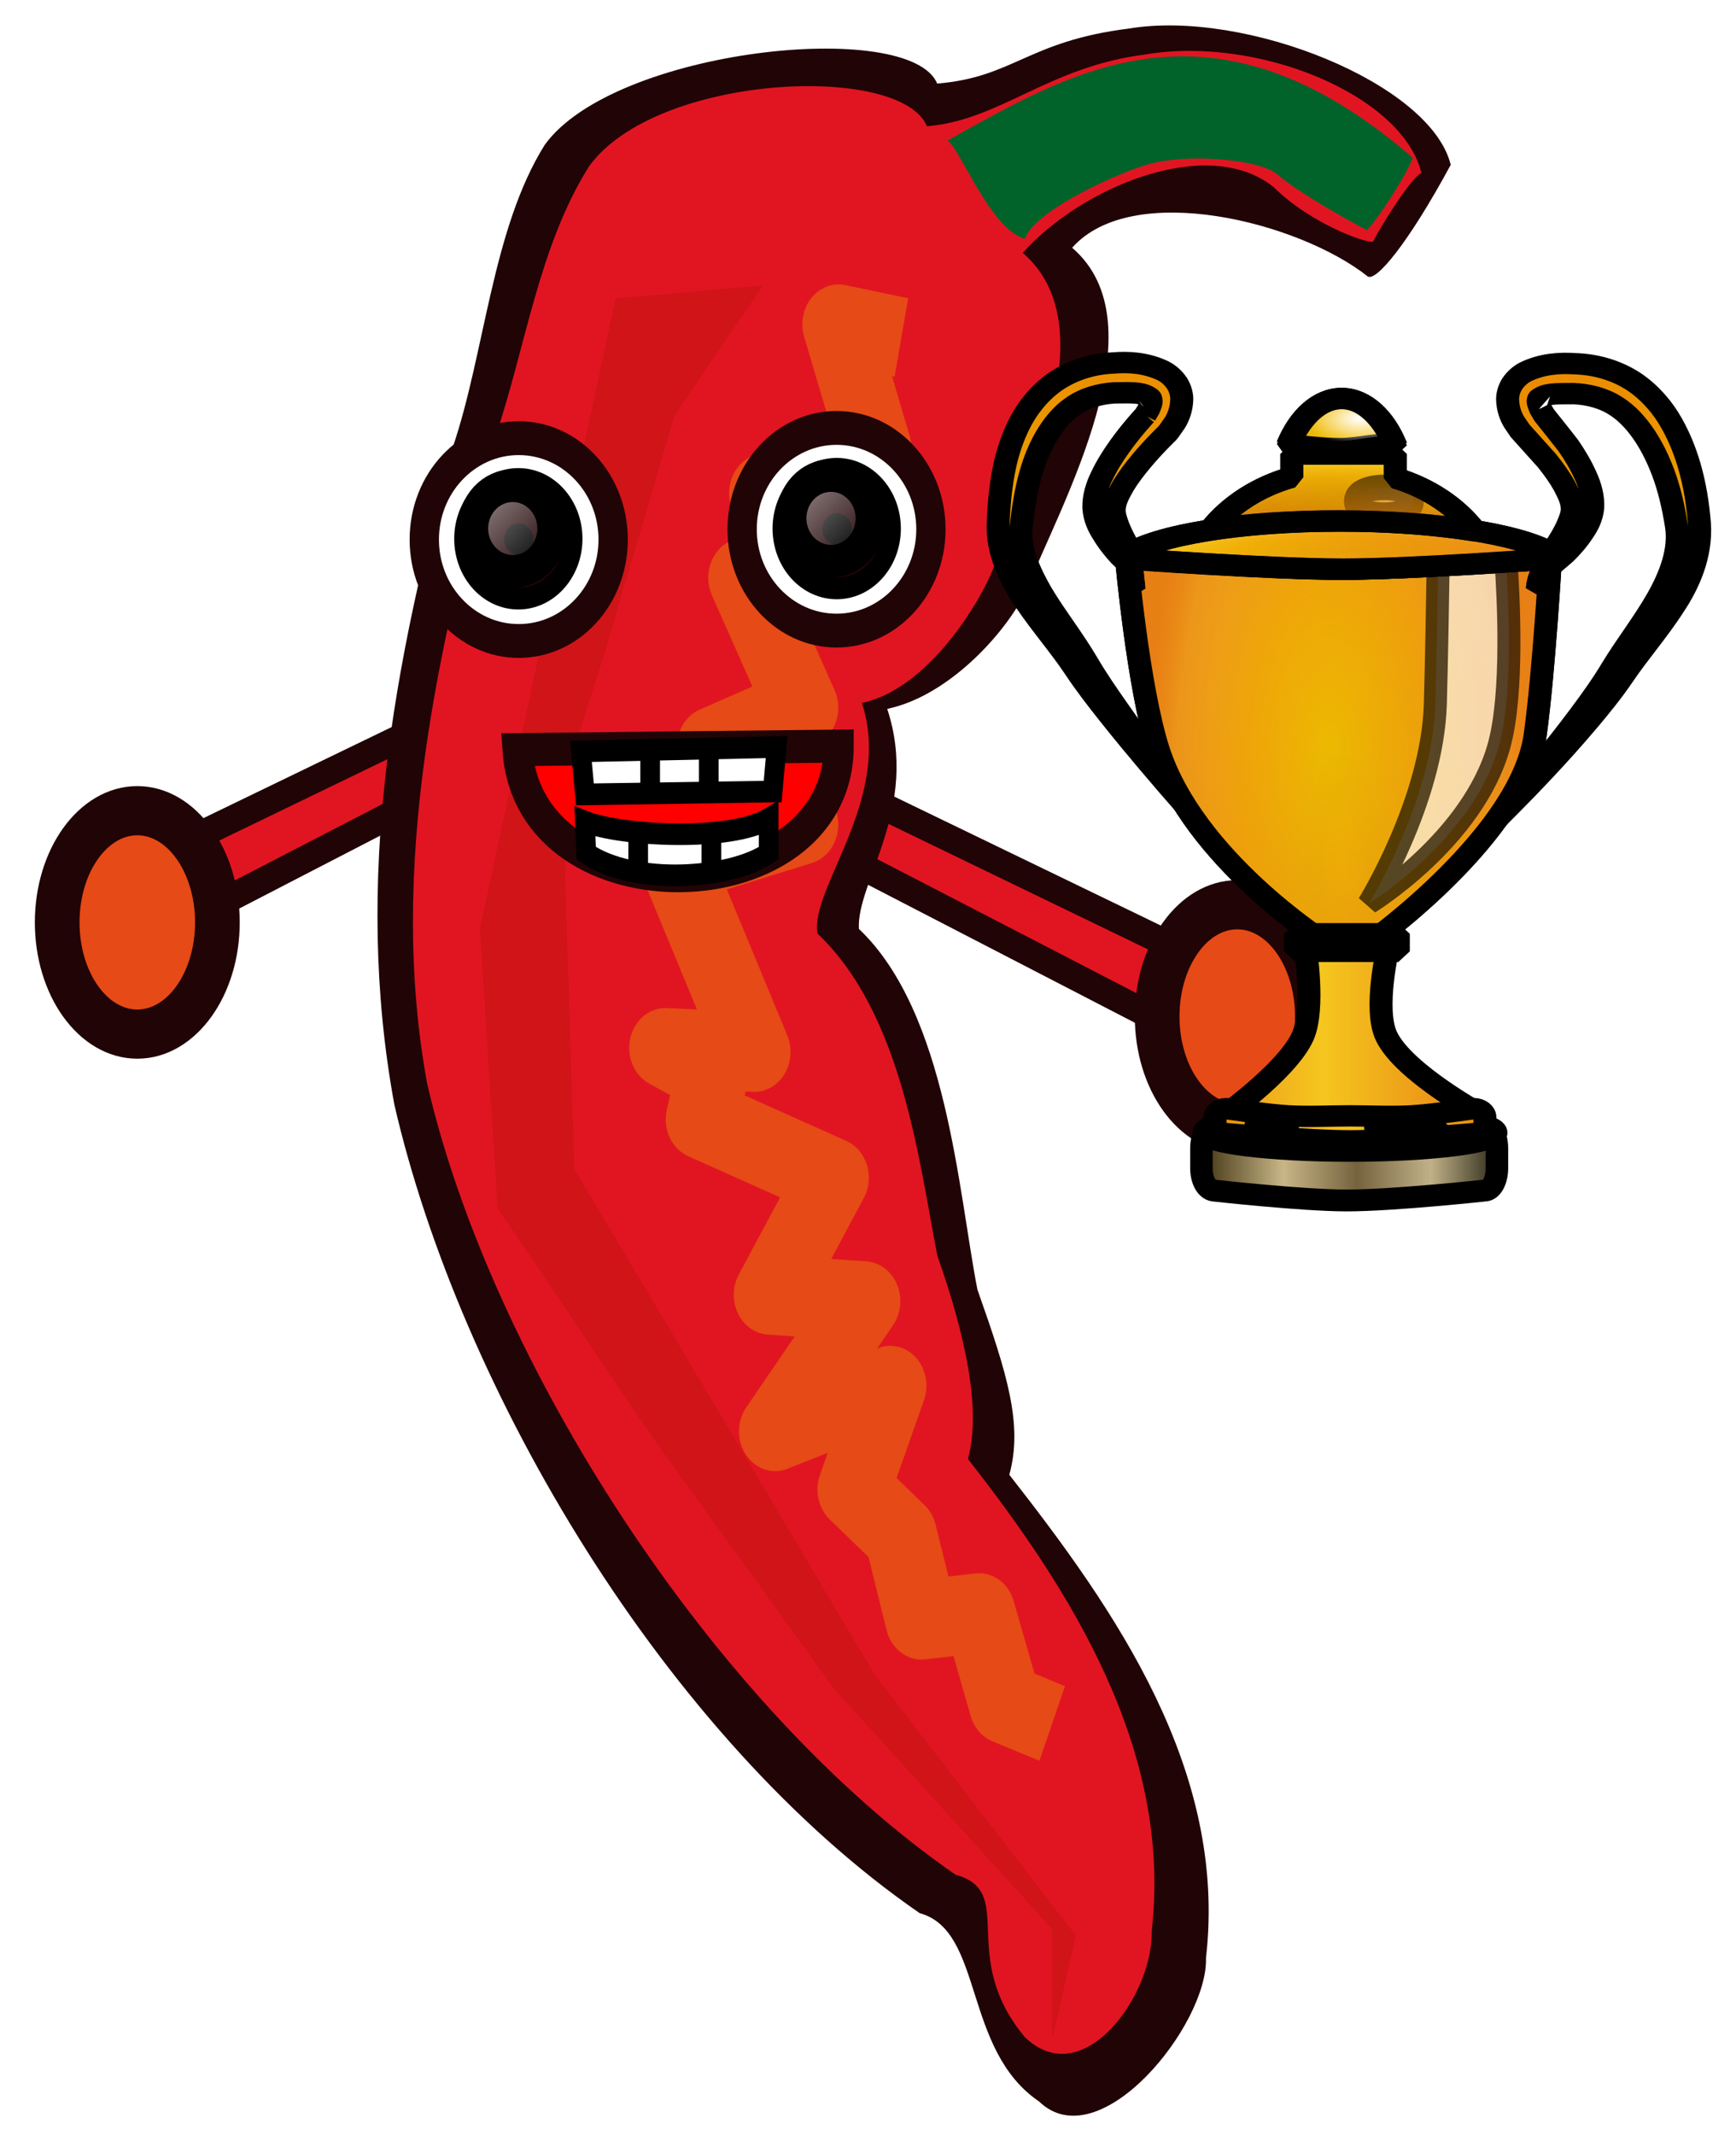
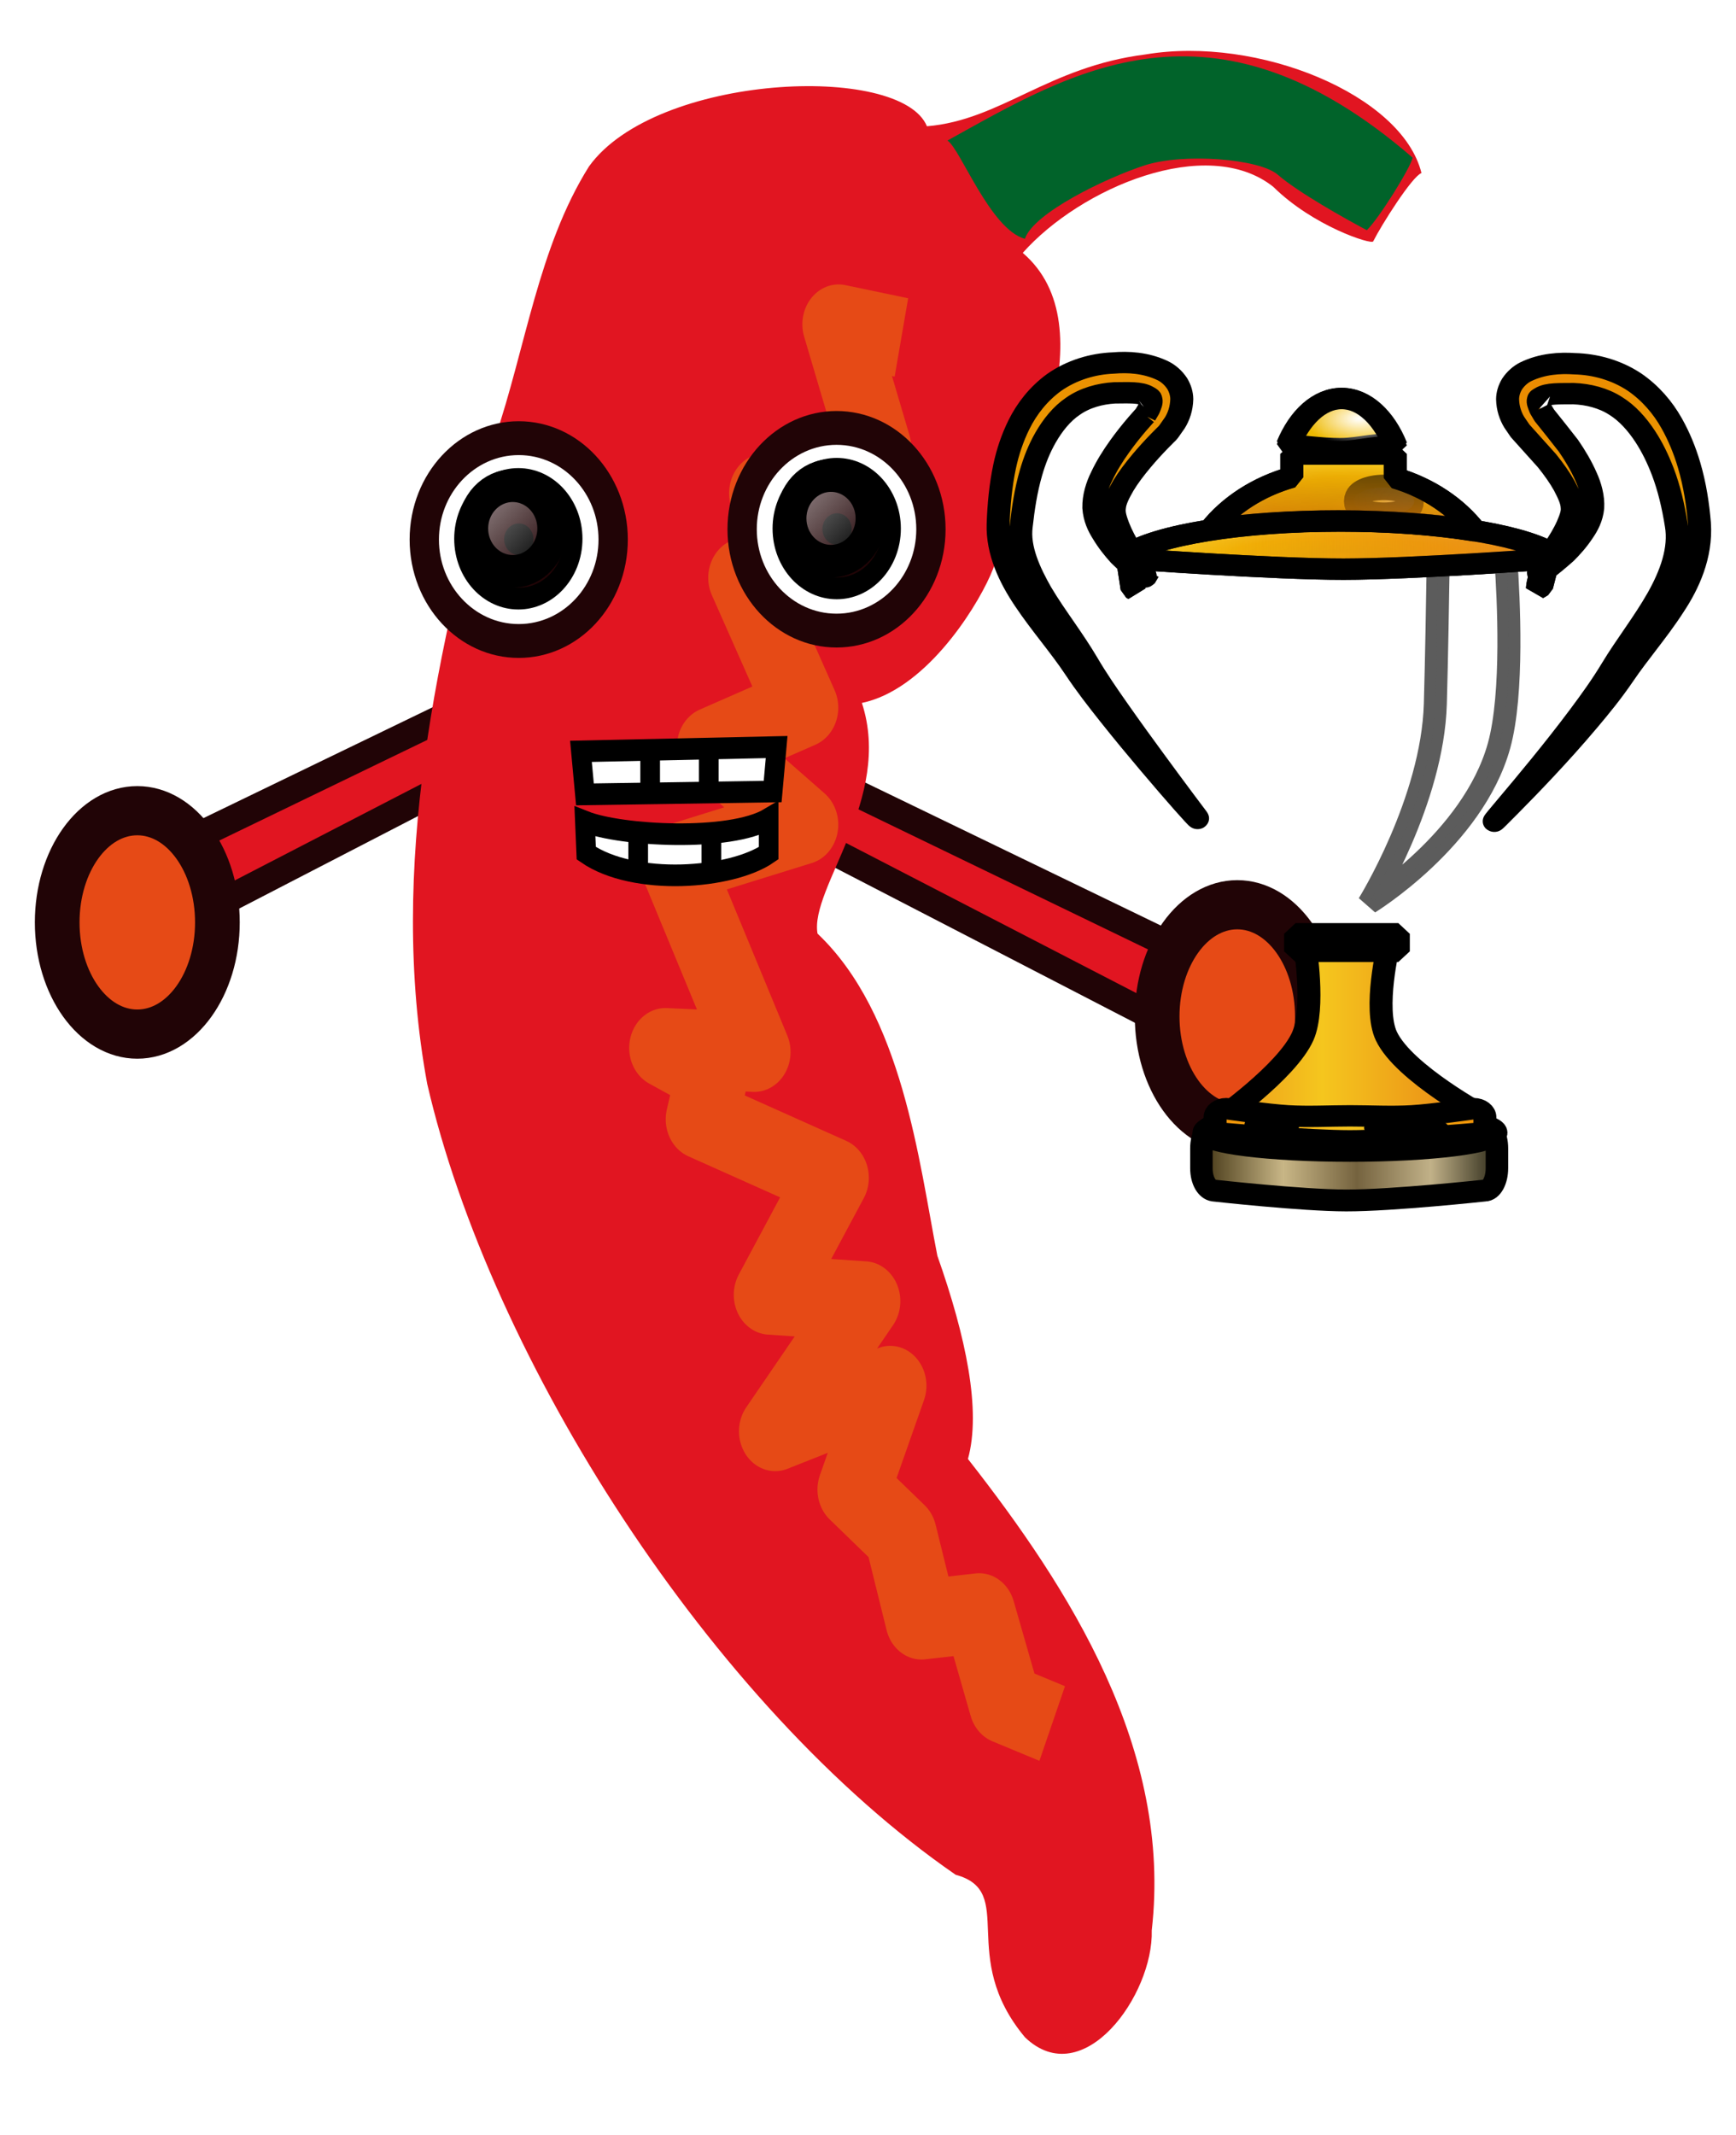
<svg xmlns="http://www.w3.org/2000/svg" xmlns:ns1="http://sodipodi.sourceforge.net/DTD/sodipodi-0.dtd" xmlns:ns2="http://www.inkscape.org/namespaces/inkscape" xmlns:xlink="http://www.w3.org/1999/xlink" id="svg2963" ns1:docname="prizewinningchili-cartoon.svg" viewBox="0 0 225 276.563" ns1:version="0.32" version="1.0" ns2:output_extension="org.inkscape.output.svg.inkscape" ns2:version="0.92.1 r15371" width="240" height="295">
  <title id="title6921">j4p4n</title>
  <defs id="defs6399">
    <radialGradient r="38.95" cx="75.284" cy="48.245" fy="49.008" fx="76.035" id="radialGradient830" gradientTransform="scale(1.016,0.985)" gradientUnits="userSpaceOnUse">
      <stop offset="0" stop-color="#fff" id="stop828" />
      <stop offset="1" stop-color="#ffc613" id="stop829" />
    </radialGradient>
    <linearGradient y2="0.945" x1="0.133" y1="0.117" x2="0.938" id="linearGradient837">
      <stop offset="0" stop-opacity=".5" stop-color="#fff" id="stop839" />
      <stop offset="1" stop-opacity="0" stop-color="#fff" id="stop840" />
    </linearGradient>
    <linearGradient ns2:collect="always" xlink:href="#linearGradient837" id="linearGradient6459" x1="126.708" y1="15.46" x2="134.755" y2="23.741" gradientUnits="userSpaceOnUse" />
    <linearGradient ns2:collect="always" xlink:href="#linearGradient837" id="linearGradient6461" x1="126.708" y1="15.46" x2="134.755" y2="23.741" gradientUnits="userSpaceOnUse" />
    <linearGradient ns2:collect="always" x1="-109.05" y1="230.68" gradientTransform="translate(0,14.74)" x2="-53.31" gradientUnits="userSpaceOnUse" y2="230.68" id="linearGradient9346">
      <stop offset="0" style="stop-color:#423413" id="stop4345" />
      <stop offset=".277" style="stop-color:#c8b686" id="stop4353" />
      <stop offset=".526" style="stop-color:#75633f" id="stop4357" />
      <stop offset=".776" style="stop-color:#c1b188" id="stop4355" />
      <stop offset="1" style="stop-color:#2e2b1a" id="stop4347" />
    </linearGradient>
    <linearGradient ns2:collect="always" x1="-105" y1="210.05" gradientTransform="translate(-0.386,-1.93)" x2="-56.746" gradientUnits="userSpaceOnUse" y2="210.05" id="linearGradient9348">
      <stop offset="0" style="stop-color:#ec981a" id="stop4190" />
      <stop offset="0.392" style="stop-color:#f5c61e" id="stop4196" />
      <stop offset="1" style="stop-color:#e88114" id="stop4192" />
    </linearGradient>
    <linearGradient ns2:collect="always" x1="-94.714" y1="25.314" x2="-141.36" gradientUnits="userSpaceOnUse" xlink:href="#linearGradient4108" y2="174.32" id="linearGradient9350" />
    <linearGradient ns2:collect="always" id="linearGradient4108">
      <stop offset="0" style="stop-color:#eb7a00" id="stop4110" />
      <stop offset="1" style="stop-color:#ebb402" id="stop4112" />
    </linearGradient>
    <linearGradient ns2:collect="always" x1="-76.288" y1="49.608" x2="-25.35" gradientUnits="userSpaceOnUse" xlink:href="#linearGradient4108" y2="168.89" id="linearGradient9352" />
    <radialGradient ns2:collect="always" r="23.875" gradientTransform="matrix(1,0,0,0.442,-197.62,51.984)" cx="114.88" cy="119.71" gradientUnits="userSpaceOnUse" xlink:href="#linearGradient3831" id="radialGradient9354" />
    <linearGradient ns2:collect="always" id="linearGradient3831">
      <stop offset="0" style="stop-color:#f1ba02" id="stop3833" />
      <stop offset=".128" style="stop-color:#eab801" id="stop3835" />
      <stop offset=".52" style="stop-color:#f3bb02" id="stop3837" />
      <stop offset=".854" style="stop-color:#f7cb24" id="stop3839" />
      <stop offset="1" style="stop-color:#eb7e06" id="stop3841" />
    </linearGradient>
    <linearGradient ns2:collect="always" x1="104.92" y1="98.309" gradientTransform="translate(-197.62,-9.281)" x2="124.49" gradientUnits="userSpaceOnUse" xlink:href="#linearGradient3049" y2="98.309" id="linearGradient9356" />
    <linearGradient ns2:collect="always" id="linearGradient3049">
      <stop offset="0" style="stop-color:#e47e00" id="stop3051" />
      <stop offset=".128" style="stop-color:#eab801" id="stop3057" />
      <stop offset=".52" style="stop-color:#f3bb02" id="stop3053" />
      <stop offset=".854" style="stop-color:#f7cb24" id="stop3059" />
      <stop offset="1" style="stop-color:#eb7e06" id="stop3055" />
    </linearGradient>
    <radialGradient ns2:collect="always" r="38.215" gradientTransform="matrix(0.944,-0.009,0.028,3.058,-196.38,-360.16)" cx="115.18" cy="175.55" gradientUnits="userSpaceOnUse" xlink:href="#linearGradient3831" id="radialGradient9360" />
    <radialGradient ns2:collect="always" r="38.215" gradientTransform="matrix(1,-0.006,0.014,2.314,-2.171,-200.11)" cx="-85.164" cy="151.87" gradientUnits="userSpaceOnUse" id="radialGradient9362">
      <stop offset="0" style="stop-color:#e78016;stop-opacity:0" id="stop3885" />
      <stop offset="1" style="stop-color:#e78016" id="stop3883" />
    </radialGradient>
    <linearGradient ns2:collect="always" x1="103.91" y1="103.41" gradientTransform="matrix(0.839,0,0,1.669,-178.46,17.175)" x2="125.98" gradientUnits="userSpaceOnUse" xlink:href="#linearGradient3049" y2="103.41" id="linearGradient9364" />
    <filter ns2:collect="always" x="-0.261" y="-0.099" width="1.522" height="1.199" id="filter3948" style="color-interpolation-filters:sRGB">
      <feGaussianBlur ns2:collect="always" stdDeviation="2.746" id="feGaussianBlur3950" />
    </filter>
    <radialGradient ns2:collect="always" r="38.781" gradientTransform="matrix(0.99,0,0,0.172,-196.1,93.345)" cx="113.96" cy="123.89" gradientUnits="userSpaceOnUse" xlink:href="#linearGradient3831" id="radialGradient9366" />
    <radialGradient ns2:collect="always" r="7.847" gradientTransform="matrix(1.348,0,0,0.673,26.016,33.562)" cx="-74.791" cy="102.76" gradientUnits="userSpaceOnUse" id="radialGradient9368">
      <stop offset="0" style="stop-color:white" id="stop4080" />
      <stop offset="1" style="stop-color:white;stop-opacity:0" id="stop4082" />
    </radialGradient>
    <filter ns2:collect="always" x="-0.219" y="-0.625" width="1.437" height="2.25" id="filter4074" style="color-interpolation-filters:sRGB">
      <feGaussianBlur ns2:collect="always" stdDeviation="0.995" id="feGaussianBlur4076" />
    </filter>
    <radialGradient ns2:collect="always" r="9.785" gradientTransform="matrix(0.997,0,0,0.526,-0.232,42.485)" cx="-79.829" cy="86.704" gradientUnits="userSpaceOnUse" id="radialGradient9372">
      <stop offset="0" style="stop-color:white" id="stop4100" />
      <stop offset="1" style="stop-color:white;stop-opacity:0" id="stop4102" />
    </radialGradient>
    <filter ns2:collect="always" id="filter4158" style="color-interpolation-filters:sRGB">
      <feGaussianBlur ns2:collect="always" stdDeviation="0.905" id="feGaussianBlur4160" />
    </filter>
    <linearGradient ns2:collect="always" x1="-37.519" y1="111.52" x2="-118.66" gradientUnits="userSpaceOnUse" y2="113.06" id="linearGradient9378">
      <stop offset="0" style="stop-color:#e88114" id="stop4170" />
      <stop offset="1" style="stop-color:#e88114;stop-opacity:0" id="stop4172" />
    </linearGradient>
    <linearGradient ns2:collect="always" x1="-84.235" y1="111.29" x2="-83.966" gradientUnits="userSpaceOnUse" y2="96.23" id="linearGradient9380">
      <stop offset="0" style="stop-color:#cd7207" id="stop4180" />
      <stop offset="1" style="stop-color:#cd7207;stop-opacity:0" id="stop4182" />
    </linearGradient>
    <radialGradient ns2:collect="always" r="24.32" gradientTransform="matrix(1.145,-0.004,0.002,0.555,11.329,99.734)" cx="-81.451" cy="225.13" gradientUnits="userSpaceOnUse" id="radialGradient9382">
      <stop offset="0" style="stop-color:#f5c61e" id="stop4205" />
      <stop offset="1" style="stop-color:#ed8602" id="stop4207" />
    </radialGradient>
    <radialGradient ns2:collect="always" r="3.798" gradientTransform="matrix(1,0,0,0.464,0,120.88)" cx="-92.807" cy="224.65" gradientUnits="userSpaceOnUse" id="radialGradient9384">
      <stop offset="0" style="stop-color:white" id="stop4333" />
      <stop offset="1" style="stop-color:white;stop-opacity:0" id="stop4335" />
    </radialGradient>
    <filter ns2:collect="always" x="-0.196" y="-0.653" width="1.392" height="2.305" id="filter4317" style="color-interpolation-filters:sRGB">
      <feGaussianBlur ns2:collect="always" stdDeviation="0.445" id="feGaussianBlur4319" />
    </filter>
    <radialGradient ns2:collect="always" r="4.579" gradientTransform="matrix(1,0,0,0.384,0,138.69)" cx="-97.114" cy="224.51" gradientUnits="userSpaceOnUse" id="radialGradient9386">
      <stop offset="0" style="stop-color:white" id="stop4325" />
      <stop offset="1" style="stop-color:white;stop-opacity:0" id="stop4327" />
    </radialGradient>
  </defs>
  <ns1:namedview id="base" bordercolor="#666666" ns2:pageshadow="2" ns2:window-y="-8" pagecolor="#ffffff" ns2:window-height="706" ns2:zoom="1.1858885" ns2:window-x="-8" showgrid="false" borderopacity="1.0" ns2:current-layer="g6312" ns2:cx="137.64835" ns2:cy="153.18309" ns2:window-width="1366" ns2:object-paths="false" ns2:pageopacity="0.0" ns2:document-units="px" ns2:snap-global="false" ns2:measure-start="0,0" ns2:measure-end="0,0" fit-margin-top="0" fit-margin-left="0" fit-margin-right="0" fit-margin-bottom="0" ns2:window-maximized="1" />
  <g id="layer1" ns2:label="Capa 1" ns2:groupmode="layer" transform="translate(82.639,-329.868)">
    <g id="g6312" transform="matrix(0.735,0,0,0.735,-129.17,566.73)">
      <g id="g3791" transform="matrix(3.287,0,0,3.617,-154.005,-1216.593)">
        <g style="fill-rule:evenodd;stroke-width:3.815;stroke-miterlimit:4;stroke-dasharray:none;stroke:#210406;stroke-opacity:1" id="g846" transform="matrix(0.426,0,0,0.417,55.09,264.49)" />
      </g>
      <g id="g6919">
        <path style="fill:#e11521;fill-opacity:1;stroke:#210406;stroke-width:1.342;stroke-linecap:round;stroke-linejoin:bevel;stroke-miterlimit:4;stroke-dasharray:none;stroke-opacity:1" d="m 110.232,288.48 18.906,8.88 1.146,-3.437 -18.906,-8.307 z" id="path6732" ns2:connector-curvature="0" transform="matrix(3.287,0,0,3.617,-154.005,-1216.593)" />
        <ellipse ry="5.443" rx="4.297" cy="296.787" cx="132.488" id="path6822" style="opacity:1;fill:#e64a16;fill-opacity:1;stroke:#210406;stroke-width:2.397;stroke-linecap:round;stroke-linejoin:bevel;stroke-miterlimit:4;stroke-dasharray:none;stroke-dashoffset:1.212;stroke-opacity:1;paint-order:stroke fill markers" transform="matrix(3.287,0,0,3.617,-154.005,-1216.593)" />
        <path ns2:connector-curvature="0" id="path6820" d="m 92.398,284.469 -18.906,8.88 -1.146,-3.437 18.906,-8.307 z" style="fill:#e11521;fill-opacity:1;stroke:#210406;stroke-width:1.342;stroke-linecap:round;stroke-linejoin:bevel;stroke-miterlimit:4;stroke-dasharray:none;stroke-opacity:1" transform="matrix(3.287,0,0,3.617,-154.005,-1216.593)" />
-         <path ns2:connector-curvature="0" d="m 123.63,259.33 c 3.23,-3.31 12.17,-1.26 15.86,1.4 0.45,0.25 2.15,-1.58 4.45,-5.44 -1.06,-3.96 -11.01,-7.59 -17.27,-6.64 -5.44,0.62 -6.16,2.37 -10.28,2.68 -1.47,-3.21 -17.349,-1.7 -21.056,2.99 -2.821,4.09 -3.211,10.14 -4.931,14.73 -3.168,10.49 -5.358,21.06 -3.135,32.03 3.534,13.93 14.572,30.87 28.182,39.4 3.46,0.86 2.29,6.64 6.41,9.18 3.23,2.83 9.06,-3.73 8.95,-6.99 1.16,-9.16 -4.88,-16.97 -10.55,-23.55 0.74,-2.45 -0.11,-4.91 -1.71,-9.02 -1.03,-4.76 -1.62,-13.49 -6.36,-17.58 -0.14,-2.29 3.27,-5.89 1.52,-10.72 3.45,-0.66 6.55,-3.94 7.48,-5.82 1.89,-4.25 7.25,-12.9 2.44,-16.65 z" style="fill:#210406;fill-opacity:1;fill-rule:evenodd" ns1:nodetypes="ccccccccccccccccc" id="path3793" transform="matrix(3.287,0,0,3.617,-154.005,-1216.593)" />
        <path ns2:connector-curvature="0" d="m 120.98,259.58 c 3.11,-3.18 9.89,-5.78 13.44,-3.22 2.14,1.92 5.27,2.83 5.36,2.66 0.43,-0.78 2.08,-3.16 2.59,-3.33 -1.03,-3.81 -8.77,-6.7 -14.8,-5.78 -5.24,0.6 -7.76,3.2 -11.73,3.5 -1.41,-3.1 -14.56,-2.56 -18.131,1.96 -2.715,3.93 -3.396,8.84 -5.051,13.26 -3.049,10.09 -5.767,20.89 -3.627,31.44 3.402,13.41 15.239,30.32 28.349,38.54 3.32,0.82 0.07,3.95 3.72,7.92 3.12,2.72 6.9,-2.07 6.8,-5.21 1.11,-8.81 -4.4,-16.64 -9.86,-22.97 0.72,-2.36 -0.1,-5.94 -1.64,-9.9 -0.99,-4.58 -1.86,-11.76 -6.43,-15.7 -0.43,-2.21 4.06,-6.58 2.38,-11.24 3.32,-0.63 6,-4.4 6.89,-6.21 1.82,-4.09 6.37,-12.11 1.74,-15.72 z" style="fill:#e11521;fill-rule:evenodd" ns1:nodetypes="ccsccccccccccccccc" id="path3795" transform="matrix(3.287,0,0,3.617,-154.005,-1216.593)" />
-         <path ns2:connector-curvature="0" d="m 107.05,261.16 -7.912,0.64 -7.281,30.7 0.95,13.62 8.233,11.08 9.81,12.34 11.71,11.72 v 5.38 l 1.27,-5.07 -10.76,-12.66 -10.13,-15.51 -6.018,-9.18 -0.633,-18.68 2.216,-6.33 3.795,-11.71 z" style="fill:#d01418;fill-rule:evenodd" id="path3797" transform="matrix(3.287,0,0,3.617,-154.005,-1216.593)" />
        <path ns2:connector-curvature="0" d="m 114.47,263.7 -3.37,-0.64 1.96,6.02 -5.89,2.21 4.77,3.49 -5.89,0.63 3.09,6.33 -4.77,1.9 4.77,3.8 -6.74,1.9 4.18,9.18 -4.77,-0.2 2.52,1.26 -0.56,2.22 7.01,2.85 -3.36,5.7 5.05,0.31 -4.77,6.34 6.17,-2.22 -1.96,5.06 2.52,2.22 1.12,4.12 3.09,-0.32 1.4,4.43 2.52,0.95" style="fill:none;stroke:#e64a16;stroke-width:3.886;stroke-linejoin:round" ns1:nodetypes="ccccccccccccccccccccccccc" id="path3799" transform="matrix(3.287,0,0,3.617,-154.005,-1216.593)" />
        <g transform="matrix(1.402,0,0,1.51,-29.068,-258.234)" id="g841" style="fill-rule:evenodd;stroke-width:3.815;stroke-miterlimit:4;stroke-dasharray:none;stroke:#210406;stroke-opacity:1">
          <path transform="matrix(0.999,0,0,1.071,0.142,-2.329)" d="m 143.01,21.387 c 0,6.101 -5.32,11.053 -11.89,11.053 -6.56,0 -11.89,-4.952 -11.89,-11.053 0,-6.101 5.33,-11.052 11.89,-11.052 6.57,0 11.89,4.951 11.89,11.052 z" id="path832" ns2:connector-curvature="0" style="fill:#ffffff;stroke:#210406;stroke-width:3.69;stroke-linejoin:round;stroke-miterlimit:4;stroke-dasharray:none;stroke-opacity:1" />
          <path d="m 140.34,24.904 c 0,4.714 -4.21,8.541 -9.38,8.541 -5.18,0 -9.38,-3.827 -9.38,-8.541 0,-4.715 4.2,-8.541 9.38,-8.541 5.17,0 9.38,3.826 9.38,8.541 z" transform="matrix(0.666,0,0,0.732,43.863,2.256)" id="path834" ns2:connector-curvature="0" style="fill:#0000ff;stroke-width:5.463;stroke-miterlimit:4;stroke-dasharray:none;stroke:#000000;stroke-opacity:1" />
          <path d="m 134.89,20.538 c 0,2.07 -1.68,3.75 -3.75,3.75 -2.07,0 -3.75,-1.68 -3.75,-3.75 0,-2.07 1.68,-3.75 3.75,-3.75 2.07,0 3.75,1.68 3.75,3.75 z" id="path835" ns2:connector-curvature="0" style="stroke-width:3.815;stroke-miterlimit:4;stroke-dasharray:none;stroke:#210406;stroke-opacity:1" />
          <path d="m 135.38,19.288 c 0,2.76 -2.24,5 -5,5 -2.76,0 -5,-2.24 -5,-5 0,-2.76 2.24,-5 5,-5 2.76,0 5,2.24 5,5 z" id="path836" ns2:connector-curvature="0" style="fill:url(#linearGradient6459);stroke-width:3.815;stroke-miterlimit:4;stroke-dasharray:none;stroke:#000000;stroke-opacity:1" />
        </g>
        <path transform="matrix(1.4,0,0,1.616,27.252,-263.543)" d="m 143.01,21.387 c 0,6.101 -5.32,11.053 -11.89,11.053 -6.56,0 -11.89,-4.952 -11.89,-11.053 0,-6.101 5.33,-11.052 11.89,-11.052 6.57,0 11.89,4.951 11.89,11.052 z" id="path847" ns2:connector-curvature="0" style="fill-rule:evenodd;stroke-width:3.69;stroke-miterlimit:4;stroke-dasharray:none;stroke:#210406;stroke-opacity:1;fill:#ffffff;stroke-linejoin:round" />
        <path d="m 140.34,24.904 c 0,4.714 -4.21,8.541 -9.38,8.541 -5.18,0 -9.38,-3.827 -9.38,-8.541 0,-4.715 4.2,-8.541 9.38,-8.541 5.17,0 9.38,3.826 9.38,8.541 z" transform="matrix(0.934,0,0,1.105,88.534,-256.62)" id="path848" ns2:connector-curvature="0" style="fill-rule:evenodd;stroke-width:5.463;stroke-miterlimit:4;stroke-dasharray:none;stroke:#000000;stroke-opacity:1;fill:#0000ff" />
        <path d="m 134.89,20.538 c 0,2.07 -1.68,3.75 -3.75,3.75 -2.07,0 -3.75,-1.68 -3.75,-3.75 0,-2.07 1.68,-3.75 3.75,-3.75 2.07,0 3.75,1.68 3.75,3.75 z" id="path849" ns2:connector-curvature="0" style="fill-rule:evenodd;stroke-width:3.815;stroke-miterlimit:4;stroke-dasharray:none;stroke:#210406;stroke-opacity:1" transform="matrix(1.402,0,0,1.51,27.053,-260.026)" />
        <path d="m 135.38,19.288 c 0,2.76 -2.24,5 -5,5 -2.76,0 -5,-2.24 -5,-5 0,-2.76 2.24,-5 5,-5 2.76,0 5,2.24 5,5 z" id="path850" ns2:connector-curvature="0" style="fill-rule:evenodd;stroke-width:3.815;stroke-miterlimit:4;stroke-dasharray:none;stroke:#000000;stroke-opacity:1;fill:url(#linearGradient6461)" transform="matrix(1.402,0,0,1.51,27.053,-260.026)" />
-         <path d="m 93.874,283.785 17.234,-0.172 c 0,8.175 -16.618,8.605 -17.234,0.172 z" id="path891" ns2:connector-curvature="0" style="fill:#ff0000;fill-rule:evenodd;stroke:#210406;stroke-width:1.61;stroke-miterlimit:4;stroke-dasharray:none;stroke-opacity:1" transform="matrix(3.287,0,0,3.617,-154.005,-1216.593)" />
        <path d="m 97.279,283.869 0.214,2.097 10.07,-0.139 0.214,-2.167 z" id="path892" ns2:connector-curvature="0" style="fill:#ffffff;fill-rule:evenodd;stroke:#000000;stroke-width:1.055" transform="matrix(3.287,0,0,3.617,-154.005,-1216.593)" />
        <path d="m 97.564,288.832 -0.072,-1.538 c 1.929,0.699 7.785,0.979 9.856,-0.14 v 1.678 c -2,1.259 -7.213,1.608 -9.784,0 z" id="path893" ns2:connector-curvature="0" style="fill:#ffffff;fill-rule:evenodd;stroke:#000000;stroke-width:1.055" transform="matrix(3.287,0,0,3.617,-154.005,-1216.593)" />
        <path d="m 100.992,284.009 v 1.678" id="path894" ns2:connector-curvature="0" style="fill:none;stroke:#000000;stroke-width:1.055" transform="matrix(3.287,0,0,3.617,-154.005,-1216.593)" />
        <path d="m 104.135,283.799 v 2.097" id="path895" ns2:connector-curvature="0" style="fill:none;stroke:#000000;stroke-width:1.055" transform="matrix(3.287,0,0,3.617,-154.005,-1216.593)" />
        <path d="m 100.35,288.063 v 1.678" id="path896" ns2:connector-curvature="0" style="fill:none;stroke:#000000;stroke-width:1.055" transform="matrix(3.287,0,0,3.617,-154.005,-1216.593)" />
        <path d="m 104.277,287.854 v 2.027" id="path897" ns2:connector-curvature="0" style="fill:none;stroke:#000000;stroke-width:1.055" transform="matrix(3.287,0,0,3.617,-154.005,-1216.593)" />
        <g id="g6730" transform="matrix(0.978,0,0,0.908,381.02,-328.45)" style="stroke:#000000;stroke-width:4.146;stroke-miterlimit:4;stroke-dasharray:none;stroke-opacity:1" ns2:transform-center-x="0.56011665" ns2:transform-center-y="3.6352447">
          <g style="stroke:#000000;stroke-width:4.24;stroke-linecap:round;stroke-linejoin:bevel;stroke-miterlimit:4;stroke-dasharray:none;stroke-opacity:1" transform="matrix(0.956,0,0,1,-3.987,-12.829)" id="g4361">
            <path d="m -106.75,238.19 c 0,0 8.487,3.008 12.784,3.611 4.25,0.597 8.523,0 12.784,0 4.261,0 8.534,0.597 12.784,0 4.297,-0.604 12.784,-3.611 12.784,-3.611 1.274,0 2.3,1.937 2.3,4.343 v 3.86 c 0,2.406 -1.026,4.343 -2.3,4.343 0,0 -17.397,1.938 -26.131,1.924 -8.36,-0.014 -25.006,-1.924 -25.006,-1.924 -1.269,-0.179 -2.3,-1.937 -2.3,-4.343 v -3.86 c 0,-2.406 1.026,-4.343 2.3,-4.343 z" ns2:connector-curvature="0" style="color:#000000;fill:url(#linearGradient9346);stroke:#000000;stroke-width:4.24;stroke-linecap:round;stroke-linejoin:bevel;stroke-miterlimit:4;stroke-dasharray:none;stroke-opacity:1" ns1:nodetypes="saaassssassss" id="path4339" />
            <ellipse transform="matrix(1.02,0,0,1,96.32,-50.498)" style="color:#000000;fill:#35311f;stroke:#000000;stroke-width:4.198;stroke-linecap:round;stroke-linejoin:bevel;stroke-miterlimit:4;stroke-dasharray:none;stroke-opacity:1" id="path4359" cx="-173.876" cy="290.007" rx="27.023" ry="3.548" />
          </g>
          <path d="m -105.39,224.33 c 0,0 12.596,-9.456 15.441,-16.406 2.219,-5.42 0.386,-17.564 0.386,-17.564 h 15.055 c 0,0 -2.739,12.202 -0.386,17.564 3.169,7.222 17.757,15.634 17.757,15.634 0,0 -16.048,2.188 -24.127,2.316 -8.058,0.128 -24.127,-1.544 -24.127,-1.544 z" ns2:connector-curvature="0" style="fill:url(#linearGradient9348);stroke:#000000;stroke-width:4.146;stroke-linecap:round;stroke-linejoin:bevel;stroke-miterlimit:4;stroke-dasharray:none;stroke-opacity:1" ns1:nodetypes="caccacac" id="path4186" />
          <path d="m -118,118.46 c 0,0 -0.131,0.116 -0.397,0.349 10e-6,-10e-6 10e-6,-10e-6 0,-10e-6 -0.264,0.205 -1.871,-1.256 -4.589,-4.119 -0.962,-1.145 -2.047,-2.558 -3.056,-4.373 -0.728,-1.249 -1.461,-2.85 -1.592,-4.946 -0.04,-2.157 0.573,-4.289 1.437,-6.153 0.854,-1.947 1.962,-3.874 3.219,-5.76 0.974,-1.466 2.05,-2.937 3.219,-4.402 0.347,-0.435 0.705,-0.872 1.076,-1.311 v -4e-6 c 0.101,-0.119 0.205,-0.24 0.311,-0.363 -1e-5,10e-7 -1e-5,10e-7 -1e-5,2e-6 -0.009,0.018 -0.018,0.036 -0.026,0.053 -0.003,0.006 -0.006,0.012 -0.009,0.018 0,10e-7 0,10e-7 -1e-5,2e-6 0.215,-0.393 0.432,-0.788 0.65,-1.185 0.298,-0.751 0.54,-1.386 0.431,-1.8 -0.027,-0.176 -0.061,-0.323 -0.115,-0.36 -0.02,-0.083 -0.228,-0.205 -0.5,-0.377 -1.278,-0.83 -3.425,-0.674 -5.949,-0.66 -2.668,0.157 -5.394,0.984 -7.526,2.607 -1.986,1.442 -3.61,3.609 -4.925,6.071 -1.128,2.118 -1.986,4.433 -2.641,6.887 -0.916,3.431 -1.399,6.91 -1.741,10.26 -0.28,2.227 0.115,4.458 0.81,6.62 0.695,2.162 1.692,4.255 2.737,6.229 1.346,2.452 2.844,4.748 4.283,6.995 1.439,2.247 2.821,4.442 4.026,6.638 1.807,3.322 3.737,6.296 5.535,9.063 2.41,3.707 4.622,6.972 6.624,9.915 2.023,2.975 3.837,5.614 5.498,8.007 0.578,0.833 1.138,1.635 1.683,2.41 0.058,0.083 0.116,0.165 0.174,0.247 0.12,0.171 0.214,0.307 0.283,0.411 0.051,0.078 0.088,0.137 0.112,0.179 0.012,0.021 0.02,0.038 0.025,0.05 0.01,0.025 0.003,0.03 -0.019,0.015 -0.011,-0.007 -0.025,-0.019 -0.043,-0.035 -0.035,-0.032 -0.085,-0.082 -0.148,-0.149 -0.125,-0.133 -0.302,-0.334 -0.53,-0.599 -0.445,-0.517 -1.08,-1.278 -1.88,-2.253 -1.502,-1.831 -3.586,-4.418 -6.067,-7.58 -2.168,-2.763 -4.644,-5.962 -7.26,-9.511 -2.025,-2.748 -4.16,-5.689 -6.142,-8.902 -2.698,-4.372 -6.128,-8.558 -9.042,-13.241 -2.741,-4.378 -4.984,-9.447 -4.824,-14.88 0.124,-3.773 0.452,-7.553 1.166,-11.172 0.545,-2.764 1.383,-5.498 2.593,-8.126 1.414,-3.073 3.504,-5.966 6.328,-8.174 3.152,-2.39 6.951,-3.622 10.675,-3.778 2.634,-0.245 5.865,-0.088 8.959,1.509 0.961,0.513 1.856,1.343 2.557,2.472 0.554,0.995 0.821,2.03 0.831,3.027 -0.041,1.859 -0.56,3.401 -1.244,4.591 -0.383,0.59 -0.764,1.174 -1.14,1.75 -0.023,0.028 -0.046,0.057 -0.069,0.085 -0.065,0.079 -0.129,0.159 -0.194,0.239 0,3e-6 -1e-5,5e-6 -1e-5,8e-6 -0.095,0.098 -0.191,0.199 -0.288,0.301 -0.356,0.376 -0.706,0.757 -1.052,1.141 -1.161,1.289 -2.246,2.574 -3.245,3.853 -1.28,1.647 -2.408,3.237 -3.295,4.82 -0.841,1.589 -1.531,2.984 -1.622,4.285 -0.164,1.105 0.254,2.376 0.679,3.602 v 10e-6 c 0.599,1.658 1.358,3.116 2.038,4.378 2.015,3.24 3.05,5.247 2.822,5.476 0.258,-0.227 0.389,-0.342 0.389,-0.342 z" ns2:connector-curvature="0" style="fill:url(#linearGradient9350);stroke:#000000;stroke-width:4.146;stroke-linecap:round;stroke-linejoin:bevel;stroke-miterlimit:4;stroke-dasharray:none;stroke-opacity:1" id="path3847" />
          <path d="m -47.04,118.46 c 0,0 -0.131,-0.116 -0.396,-0.349 l 5e-6,1e-5 h -1e-6 c -0.238,-0.237 0.87,-2.095 3.047,-5.215 0.72,-1.189 1.528,-2.563 2.184,-4.149 0.461,-1.178 0.928,-2.366 0.817,-3.401 -0.019,-1.231 -0.637,-2.629 -1.424,-4.246 -0.813,-1.579 -1.878,-3.181 -3.11,-4.843 -1.545,-1.839 -3.166,-3.78 -4.855,-5.815 -0.349,-0.55 -0.701,-1.107 -1.057,-1.67 -0.662,-1.173 -1.167,-2.678 -1.201,-4.482 0.011,-0.962 0.267,-1.96 0.801,-2.918 0.671,-1.086 1.536,-1.89 2.47,-2.393 2.998,-1.567 6.194,-1.755 8.844,-1.558 3.666,0.101 7.471,1.213 10.744,3.545 2.874,2.113 5.121,4.936 6.727,8.017 1.345,2.574 2.372,5.296 3.14,8.096 1.073,3.915 1.587,7.73 1.862,11.294 0.208,3.245 -0.322,6.227 -1.2,8.92 -0.878,2.692 -2.105,5.097 -3.411,7.215 -1.581,2.644 -3.235,4.971 -4.779,7.144 -1.544,2.172 -2.981,4.188 -4.22,6.149 -2.155,3.418 -4.369,6.324 -6.426,8.949 -2.768,3.538 -5.334,6.578 -7.68,9.28 -2.372,2.733 -4.527,5.119 -6.503,7.269 -0.688,0.748 -1.355,1.468 -2.003,2.163 -0.069,0.074 -0.138,0.148 -0.207,0.222 -0.143,0.153 -0.258,0.273 -0.347,0.361 -0.066,0.066 -0.117,0.115 -0.154,0.146 -0.019,0.016 -0.033,0.027 -0.044,0.034 -0.023,0.015 -0.029,0.009 -0.019,-0.015 0.005,-0.012 0.014,-0.028 0.026,-0.049 0.025,-0.041 0.064,-0.1 0.118,-0.175 0.106,-0.149 0.267,-0.364 0.48,-0.642 h 1e-6 c 0.415,-0.543 1.027,-1.325 1.806,-2.32 1.461,-1.868 3.51,-4.486 5.935,-7.696 2.119,-2.805 4.531,-6.059 7.044,-9.684 1.946,-2.807 3.981,-5.824 5.818,-9.109 2.518,-4.5 5.742,-8.901 8.266,-13.684 1.173,-2.238 2.199,-4.609 2.832,-7 0.633,-2.391 0.87,-4.801 0.503,-7.103 -0.538,-3.643 -1.306,-7.192 -2.437,-10.382 -0.863,-2.436 -1.9,-4.745 -3.188,-6.857 -1.476,-2.41 -3.239,-4.53 -5.324,-5.913 -2.201,-1.525 -4.926,-2.269 -7.596,-2.373 -2.505,0.036 -4.625,-0.106 -5.833,0.71 -0.242,0.162 -0.422,0.257 -0.413,0.298 -0.033,-0.001 -0.057,0.109 -0.086,0.252 -0.116,0.354 0.11,0.952 0.388,1.691 0.228,0.415 0.455,0.828 0.68,1.24 1.533,2.047 2.994,4.034 4.373,5.946 1.233,1.93 2.312,3.908 3.124,5.9 0.803,1.878 1.351,4.013 1.239,6.114 -0.183,2.015 -0.962,3.536 -1.73,4.745 -1e-6,0 -1e-6,1e-5 -2e-6,1e-5 -1.06,1.73 -2.194,3.064 -3.203,4.145 -2.836,2.69 -4.56,4.055 -4.814,3.858 h -10e-7 v -10e-6 c 0.258,0.227 0.389,0.343 0.389,0.343 z" ns2:connector-curvature="0" style="fill:url(#linearGradient9352);stroke:#000000;stroke-width:4.146;stroke-linecap:round;stroke-linejoin:bevel;stroke-miterlimit:4;stroke-dasharray:none;stroke-opacity:1" id="path3871" />
          <path d="m -91.937,94.938 v 4.5 c -6.07,1.835 -11.212,5.444 -14.688,10.156 6.577,-1.049 14.512,-1.656 23.094,-1.656 9.268,0 17.793,0.731 24.656,1.938 -3.384,-4.714 -8.437,-8.362 -14.406,-10.281 v -4.656 h -18.656 z" ns2:connector-curvature="0" style="color:#000000;fill:url(#radialGradient9354);stroke:#000000;stroke-width:4.146;stroke-linecap:round;stroke-linejoin:bevel;stroke-miterlimit:4;stroke-dasharray:none;stroke-opacity:1" id="path3007" />
          <path ns2:connector-curvature="0" style="color:#000000;fill:url(#linearGradient9356);stroke:#000000;stroke-width:4.146;stroke-linecap:round;stroke-linejoin:bevel;stroke-miterlimit:4;stroke-dasharray:none;stroke-opacity:1" d="m -82.955,84.155 c -4.071,0 -7.653,3.599 -9.747,9.051 2.832,0.13 5.948,0.697 9.465,0.697 3.799,0 7.292,-1.425 10.105,-0.475 -2.082,-5.568 -5.701,-9.272 -9.823,-9.272 z" ns1:nodetypes="scscs" id="path3013" />
-           <path d="m -121.74,115.31 c 0,0 25.823,2.01 38.761,2 12.574,-0.009 37.669,-2 37.669,-2 0,0 -1.163,21.771 -2.74,34.12 -2.468,19.332 -29.47,40.125 -29.47,40.125 h -8.735 c 0,0 -23.357,-16.058 -29.742,-37.123 -3.632,-11.983 -5.742,-37.123 -5.742,-37.123 z" ns2:connector-curvature="0" style="fill:url(#radialGradient9360);stroke:#000000;stroke-width:4.146;stroke-linecap:round;stroke-linejoin:bevel;stroke-miterlimit:4;stroke-dasharray:none;stroke-opacity:1" ns1:nodetypes="cacsccsc" id="path2987" />
-           <path ns2:connector-curvature="0" style="fill:url(#radialGradient9362);stroke:#000000;stroke-width:4.146;stroke-linecap:round;stroke-linejoin:bevel;stroke-miterlimit:4;stroke-dasharray:none;stroke-opacity:1" ns1:nodetypes="cacsccsc" d="m -121.74,115.31 c 0,0 25.823,2.01 38.761,2 12.574,-0.009 37.669,-2 37.669,-2 0,0 -1.163,21.771 -2.74,34.12 -2.468,19.332 -29.47,40.125 -29.47,40.125 h -8.735 c 0,0 -23.357,-16.058 -29.742,-37.123 -3.632,-11.983 -5.742,-37.123 -5.742,-37.123 z" id="path3879" />
          <rect x="-91.259" y="188.07" width="18.524" height="3.405" ry="0" rx="0" style="color:#000000;fill:url(#linearGradient9364);stroke:#000000;stroke-width:4.146;stroke-linecap:round;stroke-linejoin:bevel;stroke-miterlimit:4;stroke-dasharray:none;stroke-opacity:1" id="rect3875" />
          <path d="m -53.312,115.91 c -3.591,0.252 -7.602,0.52 -12.25,0.781 -0.074,5.435 -0.274,18.326 -0.5,26.75 -0.504,18.815 -12,38.75 -12,38.75 0,0 18.743,-12.373 23.469,-30.562 2.652,-10.207 1.71,-29.069 1.281,-35.719 z" ns2:connector-curvature="0" style="opacity:0.8;fill:#ffffff;stroke:#000000;stroke-width:4.146;stroke-linecap:round;stroke-linejoin:bevel;stroke-miterlimit:4;stroke-dasharray:none;stroke-opacity:1;filter:url(#filter3948)" id="path3895" />
          <path d="m -83.153,107.95 c -17.983,0 -33.217,2.748 -38.519,6.562 l 0.928,6.531 c 0.117,0.069 0.217,0.151 0.34,0.219 -0.364,-3.522 -0.557,-5.969 -0.557,-5.969 0,0 25.556,2.01 38.364,2 12.449,-0.009 37.281,-2 37.281,-2 0,0 -2.139,2.52 -2.34,5.812 0.282,-0.161 0.527,-0.335 0.773,-0.5 l 1.567,-6.562 c -5.864,-3.571 -20.593,-6.094 -37.838,-6.094 z" ns2:connector-curvature="0" style="color:#000000;fill:url(#radialGradient9366);stroke:#000000;stroke-width:4.146;stroke-linecap:round;stroke-linejoin:bevel;stroke-miterlimit:4;stroke-dasharray:none;stroke-opacity:1" ns1:nodetypes="scccccccccs" id="path2989" />
          <ellipse transform="matrix(1,0,0,1.413,3.276,-41.074)" style="color:#000000;opacity:0.8;fill:url(#radialGradient9368);stroke:#000000;stroke-width:3.488;stroke-linecap:round;stroke-linejoin:bevel;stroke-miterlimit:4;stroke-dasharray:none;stroke-opacity:1;filter:url(#filter4074)" id="path3952" cx="-78.613" cy="102.755" rx="5.459" ry="1.911" />
          <path d="m -82.955,84.171 c -4.059,0 -7.632,3.802 -9.719,9.559 2.824,0.137 5.931,0.736 9.438,0.736 3.788,0 7.272,-1.505 10.077,-0.502 -2.076,-5.881 -5.685,-9.793 -9.796,-9.793 z" style="color:#000000;fill:url(#radialGradient9372);stroke:#000000;stroke-width:4.146;stroke-linecap:round;stroke-linejoin:bevel;stroke-miterlimit:4;stroke-dasharray:none;stroke-opacity:1" ns2:connector-curvature="0" ns1:nodetypes="scscs" id="path4096" />
          <path ns2:connector-curvature="0" style="color:#000000;fill:url(#linearGradient9378);stroke:#000000;stroke-width:4.146;stroke-linecap:round;stroke-linejoin:bevel;stroke-miterlimit:4;stroke-dasharray:none;stroke-opacity:1" ns1:nodetypes="scccccccccs" d="m -83.153,107.95 c -17.983,0 -33.217,2.748 -38.519,6.562 l 0.928,6.531 c 0.117,0.069 0.217,0.151 0.34,0.219 -0.364,-3.522 -0.557,-5.969 -0.557,-5.969 0,0 25.556,2.01 38.364,2 12.449,-0.009 37.281,-2 37.281,-2 0,0 -2.139,2.52 -2.34,5.812 0.282,-0.161 0.527,-0.335 0.773,-0.5 l 1.567,-6.562 c -5.864,-3.571 -20.593,-6.094 -37.838,-6.094 z" id="path4166" />
          <path ns2:connector-curvature="0" style="color:#000000;fill:url(#linearGradient9380);stroke:#000000;stroke-width:4.146;stroke-linecap:round;stroke-linejoin:bevel;stroke-miterlimit:4;stroke-dasharray:none;stroke-opacity:1" d="m -91.937,94.938 v 4.5 c -6.07,1.835 -11.212,5.444 -14.688,10.156 6.577,-1.049 14.512,-1.656 23.094,-1.656 9.268,0 17.793,0.731 24.656,1.938 -3.384,-4.714 -8.437,-8.362 -14.406,-10.281 v -4.656 h -18.656 z" id="path4176" />
          <path d="m -103.76,222.01 c 0,0 7.407,1.163 11.156,1.396 3.708,0.231 7.438,0 11.156,0 3.719,0 7.448,0.231 11.156,0 3.75,-0.233 11.156,-1.396 11.156,-1.396 1.112,0 2.007,0.749 2.007,1.679 v 1.492 c 0,0.93 -0.895,1.679 -2.007,1.679 0,0 -14.845,1.396 -22.313,1.396 -7.467,0 -22.313,-1.396 -22.313,-1.396 -1.107,-0.069 -2.007,-0.749 -2.007,-1.679 v -1.492 c 0,-0.93 0.895,-1.679 2.007,-1.679 z" ns2:connector-curvature="0" style="color:#000000;fill:url(#radialGradient9382);stroke:#000000;stroke-width:4.146;stroke-linecap:round;stroke-linejoin:bevel;stroke-miterlimit:4;stroke-dasharray:none;stroke-opacity:1" ns1:nodetypes="saaassssassss" id="rect4200" />
          <ellipse transform="matrix(1,0,0,0.881,0,26.698)" style="color:#000000;fill:url(#radialGradient9384);stroke:#000000;stroke-width:4.417;stroke-linecap:round;stroke-linejoin:bevel;stroke-miterlimit:4;stroke-dasharray:none;stroke-opacity:1;filter:url(#filter4317)" id="path4211" cx="-95.537" cy="225.315" rx="2.73" ry="0.819" />
          <ellipse transform="matrix(1.73,0,0,0.881,93.992,27.244)" style="color:#000000;fill:url(#radialGradient9386);stroke:#000000;stroke-width:3.358;stroke-linecap:round;stroke-linejoin:bevel;stroke-miterlimit:4;stroke-dasharray:none;stroke-opacity:1;filter:url(#filter4317)" id="path4321" cx="-95.537" cy="225.315" rx="2.73" ry="0.819" />
        </g>
        <ellipse style="opacity:1;fill:#e64a16;fill-opacity:1;stroke:#210406;stroke-width:2.397;stroke-linecap:round;stroke-linejoin:bevel;stroke-miterlimit:4;stroke-dasharray:none;stroke-dashoffset:1.212;stroke-opacity:1;paint-order:stroke fill markers" id="ellipse6826" cx="73.478" cy="292.204" rx="4.297" ry="5.443" transform="matrix(3.287,0,0,3.617,-154.005,-1216.593)" />
        <path ns2:connector-curvature="0" d="m 230.375,-297.489 c 2.249,1.36 7.536,15.662 13.664,17.321 1.483,-4.541 14.257,-10.713 21.102,-12.943 6.845,-2.23 20.237,-1.169 23.474,1.631 3.632,3.154 11.935,7.777 15.715,9.789 2.125,-2.039 7.685,-10.958 8.08,-12.78 -35.458,-30.698 -60.291,-15.037 -82.035,-3.018 z" style="fill:#01632a;fill-rule:evenodd;stroke-width:2.592" ns1:nodetypes="cczzccc" id="path3801" />
      </g>
    </g>
  </g>
</svg>